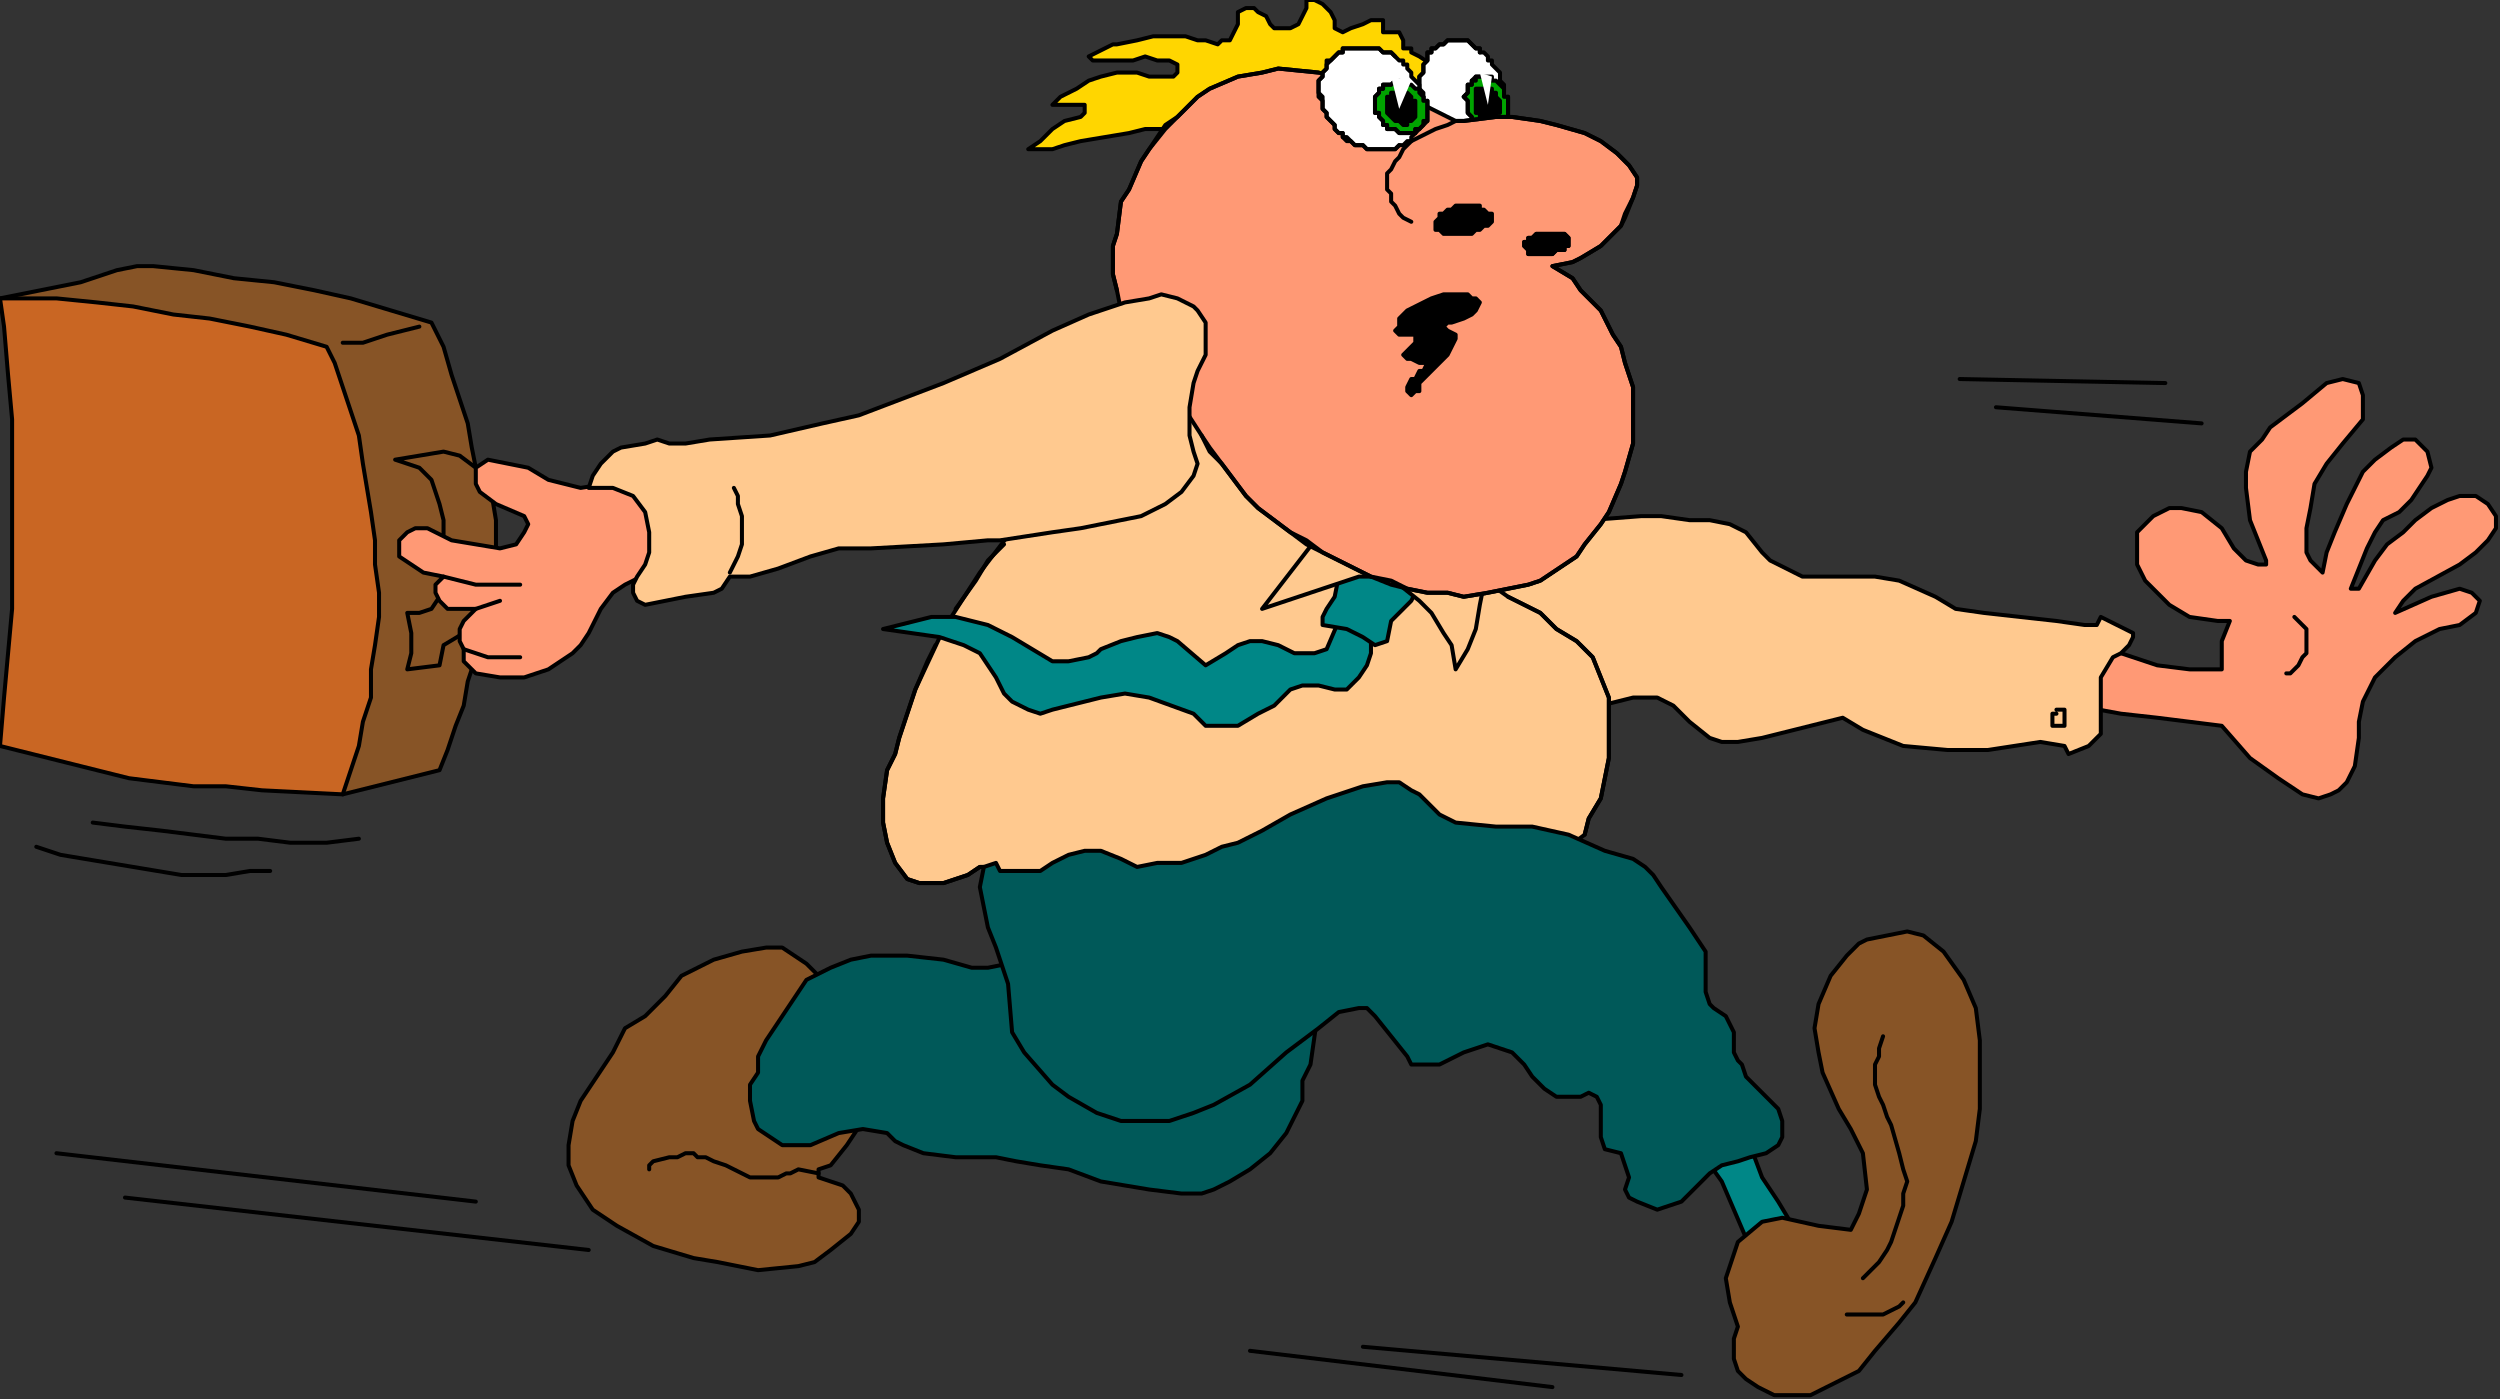
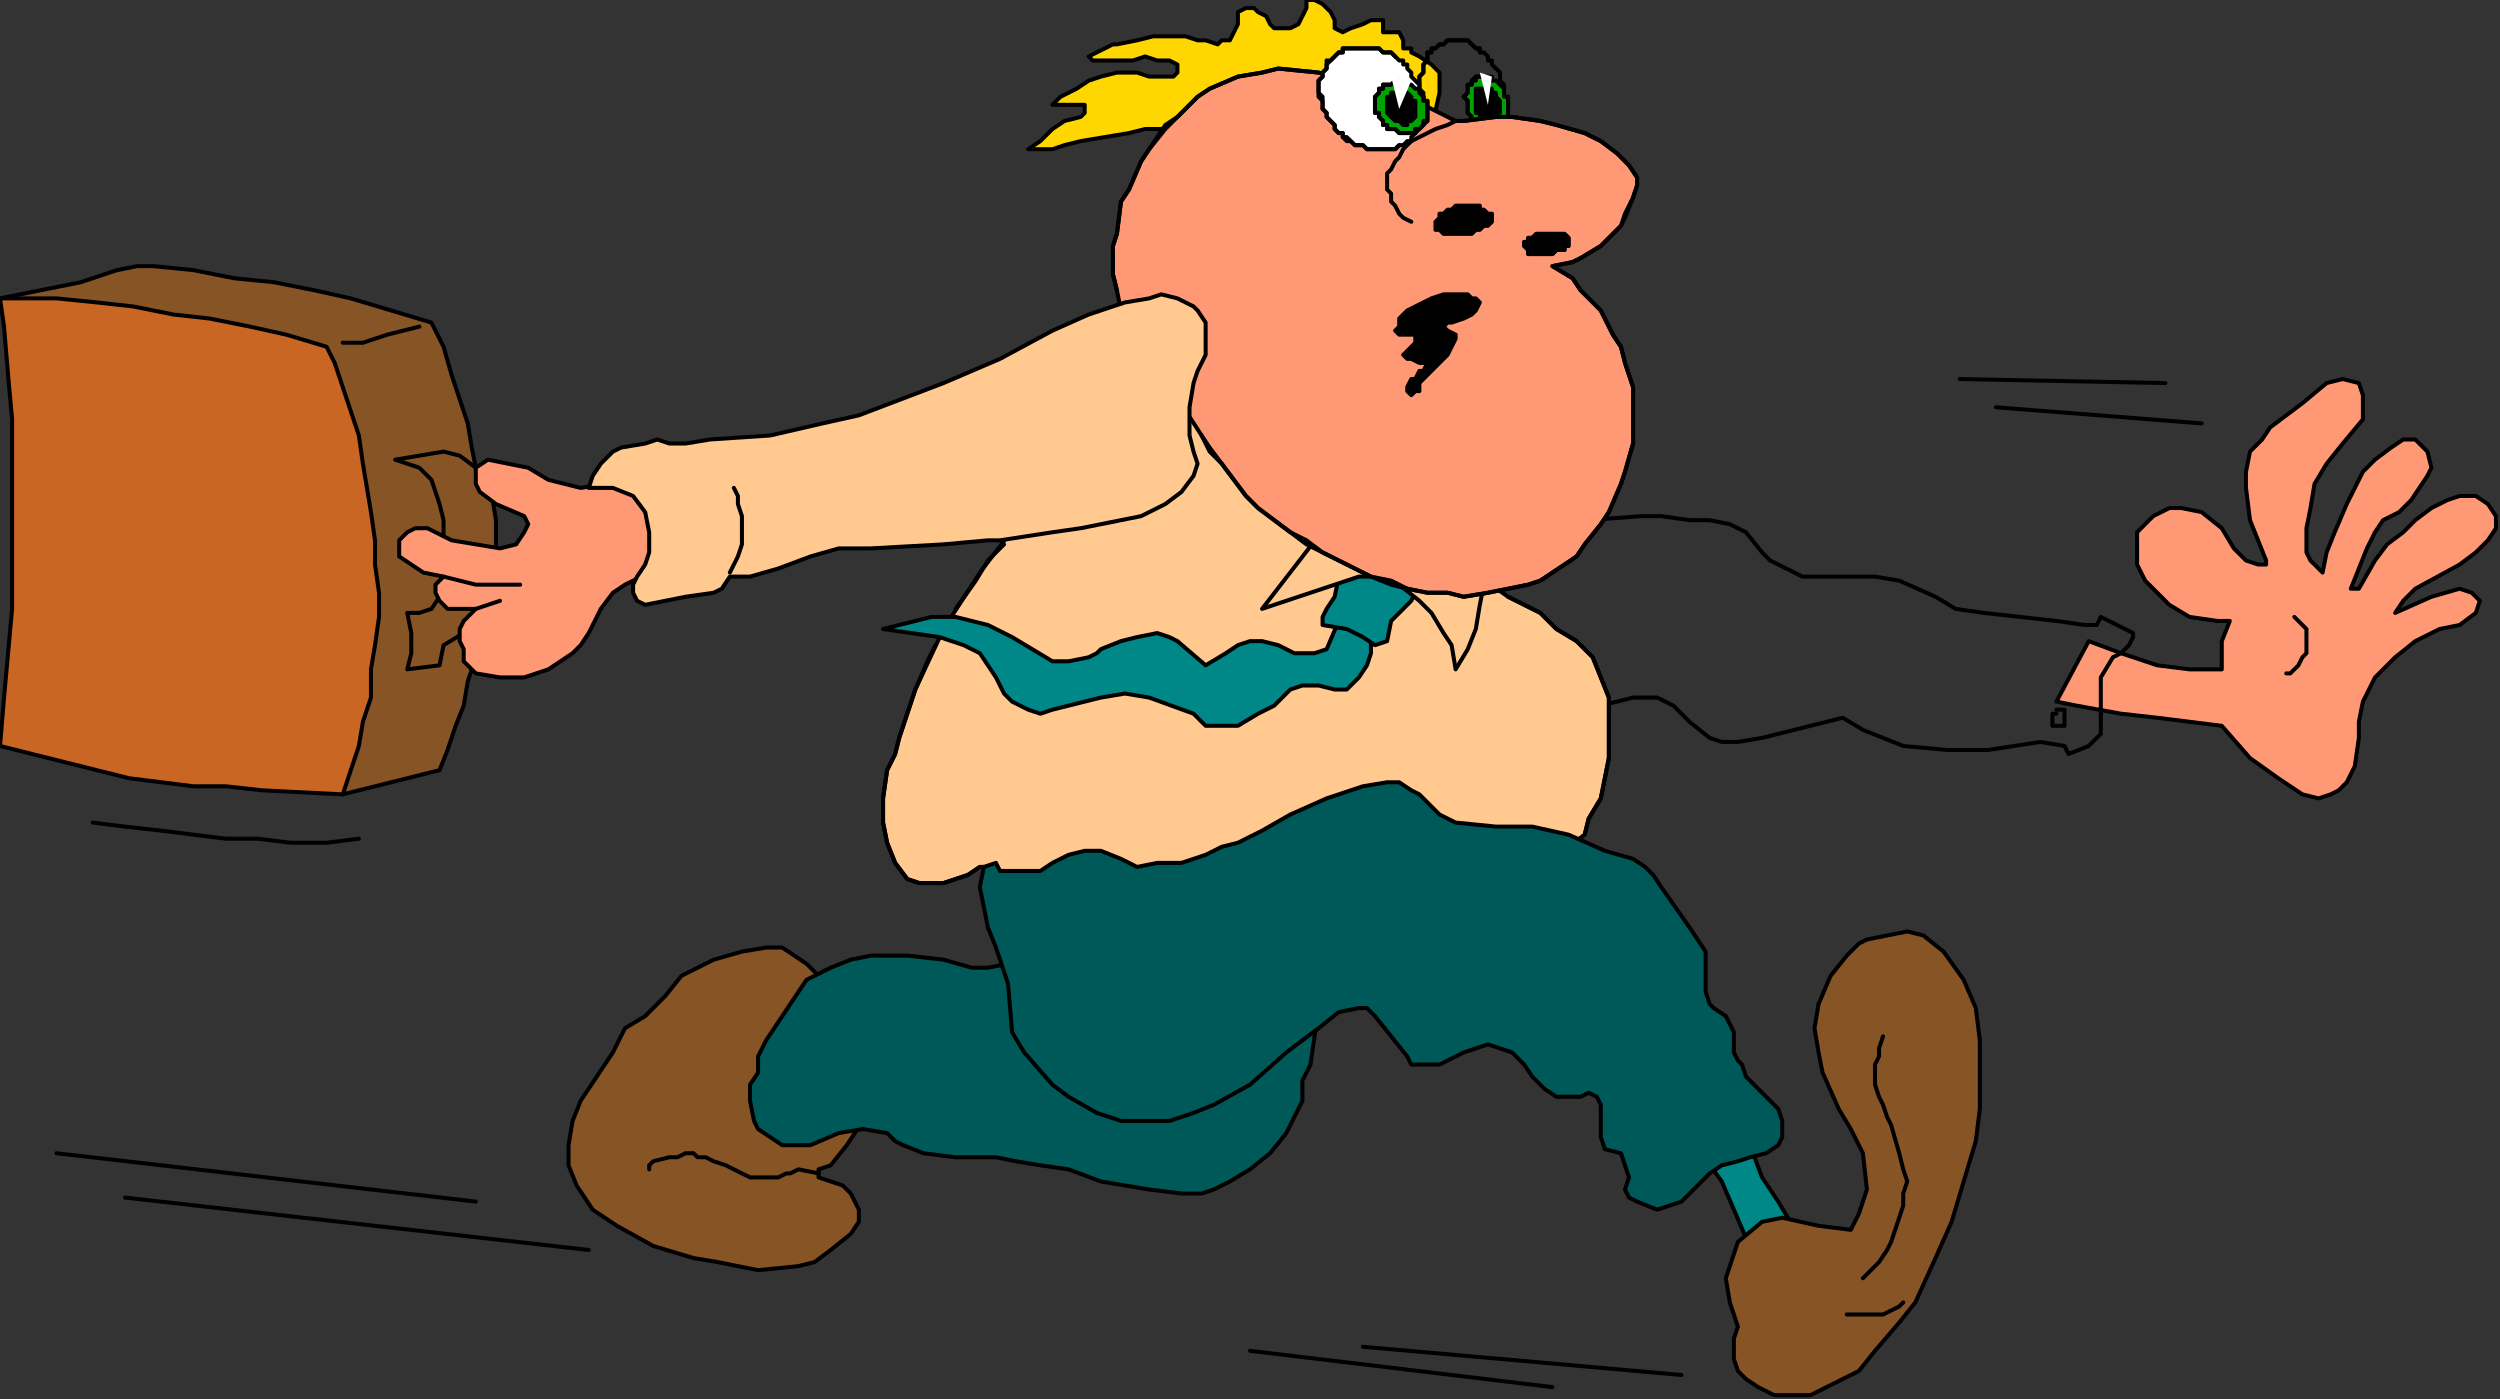
<svg xmlns="http://www.w3.org/2000/svg" xmlns:ns1="http://sodipodi.sourceforge.net/DTD/sodipodi-0.dtd" xmlns:ns2="http://www.inkscape.org/namespaces/inkscape" version="1.0" width="164.042mm" height="91.81mm" id="svg175" ns1:docname="CMENO067.WMF">
  <rect width="100%" height="100%" fill="#333333" stroke="none" />
  <ns1:namedview pagecolor="#ffffff" bordercolor="#666666" borderopacity="1" objecttolerance="10" gridtolerance="10" guidetolerance="10" ns2:pageopacity="0" ns2:pageshadow="2" ns2:window-width="640" ns2:window-height="480" id="namedview177" />
  <defs id="defs3">
    <pattern id="WMFhbasepattern" patternUnits="userSpaceOnUse" width="6" height="6" x="0" y="0" />
  </defs>
  <path style="fill:#ffd600;fill-rule:evenodd;fill-opacity:1;stroke:none;" d="  M 258,35   L 260,33   L 261,32   L 264,30   L 268,29   L 269,28   L 269,26   L 267,26   L 264,26   L 261,26   L 263,24   L 267,22   L 270,20   L 273,19   L 277,18   L 280,18   L 282,18   L 285,19   L 288,19   L 291,19   L 292,18   L 292,16   L 290,15   L 287,15   L 284,14   L 281,15   L 276,15   L 271,15   L 270,14   L 276,11   L 277,11   L 282,10   L 286,9   L 289,9   L 294,9   L 297,10   L 299,10   L 302,11   L 303,10   L 305,10   L 306,8   L 307,6   L 307,4   L 307,3   L 309,2   L 311,2   L 312,3   L 314,4   L 315,6   L 316,7   L 318,7   L 320,7   L 322,6   L 323,4   L 324,2   L 324,0   L 324,0   L 326,0   L 328,1   L 329,2   L 330,3   L 331,5   L 331,7   L 333,8   L 333,8   L 335,7   L 338,6   L 340,5   L 341,5   L 343,5   L 343,7   L 343,8   L 345,8   L 347,8   L 348,10   L 348,12   L 348,12   L 348,12   L 350,12   L 350,13   L 352,14   L 355,16   L 357,18   L 357,23   L 355,32   L 343,37   L 326,37   L 309,34   L 306,33   L 292,32   L 288,32   L 284,32   L 280,33   L 274,34   L 268,35   L 264,36   L 261,37   L 259,37   L 255,37   L 255,37   L 258,35  z " id="path5" />
  <path style="fill:none;stroke:#000000;stroke-width:1px;stroke-linecap:round;stroke-linejoin:round;stroke-miterlimit:4;stroke-dasharray:none;stroke-opacity:1;" d="  M 258,35   L 260,33   L 261,32   L 264,30   L 268,29   L 269,28   L 269,26   L 267,26   L 264,26   L 261,26   L 263,24   L 267,22   L 270,20   L 273,19   L 277,18   L 280,18   L 282,18   L 285,19   L 288,19   L 291,19   L 292,18   L 292,16   L 290,15   L 287,15   L 284,14   L 281,15   L 276,15   L 271,15   L 270,14   L 276,11   L 277,11   L 282,10   L 286,9   L 289,9   L 294,9   L 297,10   L 299,10   L 302,11   L 303,10   L 305,10   L 306,8   L 307,6   L 307,4   L 307,3   L 309,2   L 311,2   L 312,3   L 314,4   L 315,6   L 316,7   L 318,7   L 320,7   L 322,6   L 323,4   L 324,2   L 324,0   L 324,0   L 326,0   L 328,1   L 329,2   L 330,3   L 331,5   L 331,7   L 333,8   L 333,8   L 335,7   L 338,6   L 340,5   L 341,5   L 343,5   L 343,7   L 343,8   L 345,8   L 347,8   L 348,10   L 348,12   L 348,12   L 348,12   L 350,12   L 350,13   L 352,14   L 355,16   L 357,18   L 357,23   L 355,32   L 343,37   L 326,37   L 309,34   L 306,33   L 292,32   L 288,32   L 284,32   L 280,33   L 274,34   L 268,35   L 264,36   L 261,37   L 259,37   L 255,37   L 255,37   L 258,35  " id="path7" />
-   <path style="fill:#ffffff;fill-rule:evenodd;fill-opacity:1;stroke:none;" d="  M 369,15   L 369,14   L 368,13   L 367,13   L 367,12   L 366,12   L 365,11   L 365,11   L 364,10   L 363,10   L 362,10   L 361,10   L 361,10   L 360,10   L 359,10   L 359,10   L 358,11   L 357,11   L 357,11   L 356,12   L 355,12   L 355,13   L 354,13   L 354,14   L 354,15   L 353,16   L 353,16   L 353,17   L 353,18   L 352,19   L 352,20   L 352,21   L 352,22   L 352,23   L 353,24   L 353,25   L 353,25   L 353,27   L 354,28   L 354,28   L 354,29   L 355,30   L 356,31   L 356,32   L 357,32   L 357,33   L 358,34   L 359,34   L 359,35   L 360,35   L 361,35   L 361,36   L 362,36   L 363,36   L 364,36   L 364,36   L 365,36   L 366,36   L 367,36   L 367,36   L 368,36   L 369,35   L 369,35   L 370,34   L 370,34   L 371,33   L 371,32   L 372,32   L 372,31   L 372,30   L 373,29   L 373,28   L 373,28   L 373,27   L 373,26   L 373,25   L 373,24   L 373,23   L 373,22   L 373,21   L 372,20   L 372,19   L 372,18   L 371,17   L 371,17   L 370,16   L 370,15   L 369,15  z " id="path9" />
  <path style="fill:none;stroke:#000000;stroke-width:1px;stroke-linecap:round;stroke-linejoin:round;stroke-miterlimit:4;stroke-dasharray:none;stroke-opacity:1;" d="  M 369,15   L 369,14   L 368,13   L 367,13   L 367,12   L 366,12   L 365,11   L 365,11   L 364,10   L 363,10   L 362,10   L 361,10   L 361,10   L 360,10   L 359,10   L 359,10   L 358,11   L 357,11   L 357,11   L 356,12   L 355,12   L 355,13   L 354,13   L 354,14   L 354,15   L 353,16   L 353,16   L 353,17   L 353,18   L 352,19   L 352,20   L 352,21   L 352,22   L 352,23   L 353,24   L 353,25   L 353,25   L 353,27   L 354,28   L 354,28   L 354,29   L 355,30   L 356,31   L 356,32   L 357,32   L 357,33   L 358,34   L 359,34   L 359,35   L 360,35   L 361,35   L 361,36   L 362,36   L 363,36   L 364,36   L 364,36   L 365,36   L 366,36   L 367,36   L 367,36   L 368,36   L 369,35   L 369,35   L 370,34   L 370,34   L 371,33   L 371,32   L 372,32   L 372,31   L 372,30   L 373,29   L 373,28   L 373,28   L 373,27   L 373,26   L 373,25   L 373,24   L 373,23   L 373,22   L 373,21   L 372,20   L 372,19   L 372,18   L 371,17   L 371,17   L 370,16   L 370,15   L 369,15  " id="path11" />
  <path style="fill:#00a300;fill-rule:evenodd;fill-opacity:1;stroke:none;" d="  M 372,21   L 372,21   L 371,20   L 371,20   L 370,20   L 370,20   L 370,19   L 369,19   L 369,19   L 368,19   L 368,19   L 367,19   L 367,19   L 366,19   L 366,19   L 365,20   L 365,20   L 365,20   L 365,21   L 364,21   L 364,22   L 364,22   L 364,23   L 364,23   L 363,24   L 363,24   L 364,25   L 364,25   L 364,26   L 364,27   L 364,27   L 364,28   L 364,28   L 365,29   L 365,29   L 365,30   L 366,30   L 366,31   L 366,31   L 367,31   L 367,31   L 368,32   L 368,32   L 369,32   L 369,32   L 370,32   L 370,32   L 370,32   L 371,32   L 371,32   L 372,31   L 372,31   L 372,31   L 373,31   L 373,30   L 373,30   L 373,29   L 374,29   L 374,28   L 374,28   L 374,27   L 374,27   L 374,26   L 374,25   L 374,25   L 374,24   L 373,24   L 373,23   L 373,23   L 373,22   L 372,21   L 372,21  z " id="path13" />
  <path style="fill:none;stroke:#000000;stroke-width:1px;stroke-linecap:round;stroke-linejoin:round;stroke-miterlimit:4;stroke-dasharray:none;stroke-opacity:1;" d="  M 372,21   L 372,21   L 371,20   L 371,20   L 370,20   L 370,20   L 370,19   L 369,19   L 369,19   L 368,19   L 368,19   L 367,19   L 367,19   L 366,19   L 366,19   L 365,20   L 365,20   L 365,20   L 365,21   L 364,21   L 364,22   L 364,22   L 364,23   L 364,23   L 363,24   L 363,24   L 364,25   L 364,25   L 364,26   L 364,27   L 364,27   L 364,28   L 364,28   L 365,29   L 365,29   L 365,30   L 366,30   L 366,31   L 366,31   L 367,31   L 367,31   L 368,32   L 368,32   L 369,32   L 369,32   L 370,32   L 370,32   L 370,32   L 371,32   L 371,32   L 372,31   L 372,31   L 372,31   L 373,31   L 373,30   L 373,30   L 373,29   L 374,29   L 374,28   L 374,28   L 374,27   L 374,27   L 374,26   L 374,25   L 374,25   L 374,24   L 373,24   L 373,23   L 373,23   L 373,22   L 372,21   L 372,21  " id="path15" />
  <path style="fill:#000000;fill-rule:evenodd;fill-opacity:1;stroke:none;" d="  M 371,23   L 370,23   L 370,22   L 370,22   L 369,22   L 369,22   L 369,22   L 368,22   L 368,22   L 368,22   L 367,22   L 367,22   L 367,22   L 366,22   L 366,23   L 366,23   L 366,23   L 366,24   L 366,24   L 366,25   L 366,25   L 366,26   L 366,26   L 366,27   L 366,27   L 366,27   L 366,28   L 367,28   L 367,28   L 367,29   L 368,29   L 368,29   L 368,29   L 369,29   L 369,29   L 369,30   L 370,29   L 370,29   L 370,29   L 371,29   L 371,29   L 371,28   L 371,28   L 372,28   L 372,27   L 372,27   L 372,27   L 372,26   L 372,25   L 372,25   L 372,25   L 371,24   L 371,24   L 371,23   L 371,23   L 371,23  z " id="path17" />
  <path style="fill:none;stroke:#000000;stroke-width:1px;stroke-linecap:round;stroke-linejoin:round;stroke-miterlimit:4;stroke-dasharray:none;stroke-opacity:1;" d="  M 371,23   L 370,23   L 370,22   L 370,22   L 369,22   L 369,22   L 369,22   L 368,22   L 368,22   L 368,22   L 367,22   L 367,22   L 367,22   L 366,22   L 366,23   L 366,23   L 366,23   L 366,24   L 366,24   L 366,25   L 366,25   L 366,26   L 366,26   L 366,27   L 366,27   L 366,27   L 366,28   L 367,28   L 367,28   L 367,29   L 368,29   L 368,29   L 368,29   L 369,29   L 369,29   L 369,30   L 370,29   L 370,29   L 370,29   L 371,29   L 371,29   L 371,28   L 371,28   L 372,28   L 372,27   L 372,27   L 372,27   L 372,26   L 372,25   L 372,25   L 372,25   L 371,24   L 371,24   L 371,23   L 371,23   L 371,23  " id="path19" />
  <path style="fill:none;stroke:#000000;stroke-width:1px;stroke-linecap:round;stroke-linejoin:round;stroke-miterlimit:4;stroke-dasharray:none;stroke-opacity:1;" d="  M 367,13   L 367,12   L 366,12   L 365,11   L 365,11   L 364,10   L 363,10   L 362,10   L 361,10   L 361,10   L 360,10   L 359,10   L 359,10   L 358,11   L 357,11   L 357,11   L 356,12   L 355,12   L 355,13   L 354,13   L 354,14   L 354,15   L 353,16   L 353,16   L 353,17   L 353,18   L 352,19   L 352,20   L 352,21   L 352,22   L 352,23   L 353,24   L 353,25   L 353,25   L 353,27   L 354,28   L 354,28   L 354,29   L 355,30   L 356,31   L 356,32   L 357,32   L 357,33   L 358,34   L 359,34   L 359,35   L 360,35   L 361,35   L 361,36   L 362,36   L 363,36   L 364,36   L 364,36   L 365,36   L 366,36   L 367,36   L 367,36   L 368,36   L 369,35  " id="path21" />
  <path style="fill:none;stroke:#000000;stroke-width:1px;stroke-linecap:round;stroke-linejoin:round;stroke-miterlimit:4;stroke-dasharray:none;stroke-opacity:1;" d="  M 368,19   L 367,19   L 367,19   L 366,19   L 366,19   L 366,20   L 365,20   L 365,20   L 365,21   L 364,21   L 364,22   L 364,22   L 364,23   L 364,23   L 363,24   L 363,24   L 364,25   L 364,25   L 364,26   L 364,27   L 364,27   L 364,28   L 364,28   L 365,29   L 365,29   L 365,30   L 366,30   L 366,31   L 366,31   L 367,31   L 367,31   L 368,32   L 368,32   L 369,32   L 369,32   L 370,32   L 370,32   L 371,32   L 371,32   L 371,32   L 372,31   L 372,31   L 373,31   L 373,31   L 373,30   L 373,30   L 374,29   L 374,29   L 374,28   L 374,28   L 374,27   L 374,27   L 374,26   L 374,25   L 374,25   L 374,24  " id="path23" />
  <path style="fill:#ffffff;fill-rule:evenodd;fill-opacity:1;stroke:none;" d="  M 369,26   L 370,19   L 367,18   L 369,26  z " id="path25" />
  <path style="fill:#875426;fill-rule:evenodd;fill-opacity:1;stroke:none;" d="  M 85,197   L 62,183   L 0,74   L 10,72   L 20,70   L 29,67   L 34,66   L 38,66   L 48,67   L 58,69   L 68,70   L 78,72   L 87,74   L 97,77   L 107,80   L 110,86   L 112,93   L 114,99   L 116,105   L 117,111   L 118,116   L 119,122   L 120,128   L 120,134   L 120,140   L 120,146   L 119,152   L 119,158   L 118,163   L 116,169   L 115,175   L 113,180   L 111,186   L 109,191   L 85,197  z " id="path27" />
  <path style="fill:none;stroke:#000000;stroke-width:1px;stroke-linecap:round;stroke-linejoin:round;stroke-miterlimit:4;stroke-dasharray:none;stroke-opacity:1;" d="  M 85,197   L 62,183   L 0,74   L 10,72   L 20,70   L 29,67   L 34,66   L 38,66   L 48,67   L 58,69   L 68,70   L 78,72   L 87,74   L 97,77   L 107,80   L 110,86   L 112,93   L 114,99   L 116,105   L 117,111   L 118,116   L 119,122   L 120,128   L 120,134   L 120,140   L 120,146   L 119,152   L 119,158   L 118,163   L 116,169   L 115,175   L 113,180   L 111,186   L 109,191   L 85,197  " id="path29" />
  <path style="fill:none;stroke:#000000;stroke-width:1px;stroke-linecap:round;stroke-linejoin:round;stroke-miterlimit:4;stroke-dasharray:none;stroke-opacity:1;" d="  M 104,81   L 96,83   L 90,85   L 85,85  " id="path31" />
  <path style="fill:#c96623;fill-rule:evenodd;fill-opacity:1;stroke:none;" d="  M 65,196   L 56,195   L 48,195   L 40,194   L 32,193   L 24,191   L 16,189   L 8,187   L 0,185   L 1,173   L 2,162   L 3,151   L 3,139   L 3,127   L 3,116   L 3,104   L 2,93   L 1,81   L 0,74   L 4,74   L 14,74   L 24,75   L 33,76   L 43,78   L 52,79   L 62,81   L 71,83   L 81,86   L 83,90   L 85,96   L 87,102   L 89,108   L 90,115   L 91,121   L 92,127   L 93,134   L 93,140   L 94,147   L 94,153   L 93,160   L 92,166   L 92,173   L 90,179   L 89,185   L 87,191   L 85,197   L 65,196  z " id="path33" />
  <path style="fill:none;stroke:#000000;stroke-width:1px;stroke-linecap:round;stroke-linejoin:round;stroke-miterlimit:4;stroke-dasharray:none;stroke-opacity:1;" d="  M 65,196   L 56,195   L 48,195   L 40,194   L 32,193   L 24,191   L 16,189   L 8,187   L 0,185   L 1,173   L 2,162   L 3,151   L 3,139   L 3,127   L 3,116   L 3,104   L 2,93   L 1,81   L 0,74   L 4,74   L 14,74   L 24,75   L 33,76   L 43,78   L 52,79   L 62,81   L 71,83   L 81,86   L 83,90   L 85,96   L 87,102   L 89,108   L 90,115   L 91,121   L 92,127   L 93,134   L 93,140   L 94,147   L 94,153   L 93,160   L 92,166   L 92,173   L 90,179   L 89,185   L 87,191   L 85,197   L 65,196  " id="path35" />
  <path style="fill:#875426;fill-rule:evenodd;fill-opacity:1;stroke:none;" d="  M 98,114   L 104,116   L 107,119   L 109,125   L 110,129   L 110,139   L 110,143   L 109,148   L 107,151   L 104,152   L 101,152   L 102,157   L 102,162   L 101,166   L 109,165   L 110,160   L 115,157   L 119,153   L 122,146   L 123,136   L 123,129   L 122,123   L 121,119   L 118,116   L 114,113   L 110,112   L 98,114  z " id="path37" />
  <path style="fill:none;stroke:#000000;stroke-width:1px;stroke-linecap:round;stroke-linejoin:round;stroke-miterlimit:4;stroke-dasharray:none;stroke-opacity:1;" d="  M 98,114   L 104,116   L 107,119   L 109,125   L 110,129   L 110,139   L 110,143   L 109,148   L 107,151   L 104,152   L 101,152   L 102,157   L 102,162   L 101,166   L 109,165   L 110,160   L 115,157   L 119,153   L 122,146   L 123,136   L 123,129   L 122,123   L 121,119   L 118,116   L 114,113   L 110,112   L 98,114  " id="path39" />
  <path style="fill:#ff9975;fill-rule:evenodd;fill-opacity:1;stroke:none;" d="  M 518,159   L 526,162   L 535,165   L 543,166   L 551,166   L 551,163   L 551,159   L 553,154   L 550,154   L 543,153   L 538,150   L 532,144   L 530,140   L 530,137   L 530,132   L 532,130   L 534,128   L 538,126   L 541,126   L 546,127   L 551,131   L 554,136   L 557,139   L 560,140   L 562,140   L 562,139   L 558,129   L 557,121   L 557,117   L 558,112   L 561,109   L 563,106   L 567,103   L 571,100   L 577,95   L 581,94   L 585,95   L 586,98   L 586,100   L 586,104   L 581,110   L 577,115   L 574,120   L 573,126   L 572,131   L 572,137   L 573,139   L 576,142   L 577,137   L 579,132   L 582,125   L 586,117   L 589,114   L 593,111   L 596,109   L 599,109   L 600,110   L 602,112   L 603,116   L 602,118   L 600,121   L 598,124   L 595,127   L 591,129   L 589,132   L 587,136   L 585,141   L 583,146   L 585,146   L 589,139   L 592,135   L 596,132   L 599,129   L 603,126   L 607,124   L 610,123   L 614,123   L 617,125   L 619,128   L 619,131   L 617,134   L 614,137   L 610,140   L 599,146   L 596,149   L 594,152   L 603,148   L 610,146   L 613,147   L 614,148   L 615,149   L 614,152   L 610,155   L 605,156   L 599,159   L 594,163   L 589,168   L 586,174   L 585,179   L 585,183   L 584,190   L 582,194   L 580,196   L 578,197   L 575,198   L 571,197   L 565,193   L 558,188   L 551,180   L 543,179   L 535,178   L 526,177   L 515,175   L 510,174   L 518,159  z " id="path41" />
  <path style="fill:none;stroke:#000000;stroke-width:1px;stroke-linecap:round;stroke-linejoin:round;stroke-miterlimit:4;stroke-dasharray:none;stroke-opacity:1;" d="  M 518,159   L 526,162   L 535,165   L 543,166   L 551,166   L 551,163   L 551,159   L 553,154   L 550,154   L 543,153   L 538,150   L 532,144   L 530,140   L 530,137   L 530,132   L 532,130   L 534,128   L 538,126   L 541,126   L 546,127   L 551,131   L 554,136   L 557,139   L 560,140   L 562,140   L 562,139   L 558,129   L 557,121   L 557,117   L 558,112   L 561,109   L 563,106   L 567,103   L 571,100   L 577,95   L 581,94   L 585,95   L 586,98   L 586,100   L 586,104   L 581,110   L 577,115   L 574,120   L 573,126   L 572,131   L 572,137   L 573,139   L 576,142   L 577,137   L 579,132   L 582,125   L 586,117   L 589,114   L 593,111   L 596,109   L 599,109   L 600,110   L 602,112   L 603,116   L 602,118   L 600,121   L 598,124   L 595,127   L 591,129   L 589,132   L 587,136   L 585,141   L 583,146   L 585,146   L 589,139   L 592,135   L 596,132   L 599,129   L 603,126   L 607,124   L 610,123   L 614,123   L 617,125   L 619,128   L 619,131   L 617,134   L 614,137   L 610,140   L 599,146   L 596,149   L 594,152   L 603,148   L 610,146   L 613,147   L 614,148   L 615,149   L 614,152   L 610,155   L 605,156   L 599,159   L 594,163   L 589,168   L 586,174   L 585,179   L 585,183   L 584,190   L 582,194   L 580,196   L 578,197   L 575,198   L 571,197   L 565,193   L 558,188   L 551,180   L 543,179   L 535,178   L 526,177   L 515,175   L 510,174   L 518,159  " id="path43" />
-   <path style="fill:#ffc98f;fill-rule:evenodd;fill-opacity:1;stroke:none;" d="  M 384,131   L 394,129   L 407,128   L 412,128   L 419,129   L 424,129   L 429,130   L 433,132   L 437,137   L 439,139   L 447,143   L 458,143   L 460,143   L 465,143   L 471,144   L 480,148   L 485,151   L 492,152   L 501,153   L 510,154   L 517,155   L 520,155   L 521,153   L 529,157   L 529,158   L 528,160   L 526,162   L 524,163   L 521,168   L 521,173   L 521,179   L 521,182   L 519,184   L 518,185   L 513,187   L 512,185   L 506,184   L 493,186   L 483,186   L 472,185   L 462,181   L 457,178   L 445,181   L 437,183   L 431,184   L 427,184   L 424,183   L 419,179   L 415,175   L 411,173   L 405,173   L 397,175   L 389,176   L 374,174   L 358,159   L 355,131   L 384,131  z " id="path45" />
  <path style="fill:none;stroke:#000000;stroke-width:1px;stroke-linecap:round;stroke-linejoin:round;stroke-miterlimit:4;stroke-dasharray:none;stroke-opacity:1;" d="  M 384,131   L 394,129   L 407,128   L 412,128   L 419,129   L 424,129   L 429,130   L 433,132   L 437,137   L 439,139   L 447,143   L 458,143   L 460,143   L 465,143   L 471,144   L 480,148   L 485,151   L 492,152   L 501,153   L 510,154   L 517,155   L 520,155   L 521,153   L 529,157   L 529,158   L 528,160   L 526,162   L 524,163   L 521,168   L 521,173   L 521,179   L 521,182   L 519,184   L 518,185   L 513,187   L 512,185   L 506,184   L 493,186   L 483,186   L 472,185   L 462,181   L 457,178   L 445,181   L 437,183   L 431,184   L 427,184   L 424,183   L 419,179   L 415,175   L 411,173   L 405,173   L 397,175   L 389,176   L 374,174   L 358,159   L 355,131   L 384,131  " id="path47" />
  <path style="fill:#875426;fill-rule:evenodd;fill-opacity:1;stroke:none;" d="  M 208,247   L 205,244   L 200,239   L 197,237   L 194,235   L 190,235   L 184,236   L 177,238   L 173,240   L 169,242   L 165,247   L 160,252   L 155,255   L 154,257   L 152,261   L 148,267   L 144,273   L 142,278   L 141,284   L 141,289   L 143,294   L 147,300   L 153,304   L 162,309   L 172,312   L 178,313   L 188,315   L 198,314   L 202,313   L 206,310   L 211,306   L 213,303   L 213,300   L 212,298   L 211,296   L 209,294   L 203,292   L 203,290   L 206,289   L 210,284   L 214,278   L 219,269   L 220,262   L 208,247  z " id="path49" />
  <path style="fill:none;stroke:#000000;stroke-width:1px;stroke-linecap:round;stroke-linejoin:round;stroke-miterlimit:4;stroke-dasharray:none;stroke-opacity:1;" d="  M 208,247   L 205,244   L 200,239   L 197,237   L 194,235   L 190,235   L 184,236   L 177,238   L 173,240   L 169,242   L 165,247   L 160,252   L 155,255   L 154,257   L 152,261   L 148,267   L 144,273   L 142,278   L 141,284   L 141,289   L 143,294   L 147,300   L 153,304   L 162,309   L 172,312   L 178,313   L 188,315   L 198,314   L 202,313   L 206,310   L 211,306   L 213,303   L 213,300   L 212,298   L 211,296   L 209,294   L 203,292   L 203,290   L 206,289   L 210,284   L 214,278   L 219,269   L 220,262   L 208,247  " id="path51" />
  <path style="fill:#008787;fill-rule:evenodd;fill-opacity:1;stroke:none;" d="  M 430,278   L 434,284   L 437,292   L 441,298   L 444,303   L 445,306   L 445,307   L 441,313   L 436,317   L 434,317   L 433,307   L 430,300   L 427,293   L 422,286   L 420,281   L 430,278  z " id="path53" />
  <path style="fill:none;stroke:#000000;stroke-width:1px;stroke-linecap:round;stroke-linejoin:round;stroke-miterlimit:4;stroke-dasharray:none;stroke-opacity:1;" d="  M 430,278   L 434,284   L 437,292   L 441,298   L 444,303   L 445,306   L 445,307   L 441,313   L 436,317   L 434,317   L 433,307   L 430,300   L 427,293   L 422,286   L 420,281   L 430,278  " id="path55" />
  <path style="fill:#875426;fill-rule:evenodd;fill-opacity:1;stroke:none;" d="  M 430,311   L 431,308   L 437,303   L 442,302   L 451,304   L 459,305   L 461,301   L 463,295   L 462,286   L 459,280   L 456,275   L 452,266   L 451,261   L 450,255   L 451,249   L 454,242   L 458,237   L 461,234   L 463,233   L 468,232   L 473,231   L 477,232   L 482,236   L 487,243   L 490,250   L 491,258   L 491,275   L 490,283   L 487,293   L 484,303   L 480,312   L 475,323   L 471,328   L 465,335   L 461,340   L 457,342   L 453,344   L 449,346   L 445,346   L 440,346   L 436,344   L 433,342   L 431,340   L 430,337   L 430,332   L 431,329   L 429,323   L 428,317   L 430,311  z " id="path57" />
  <path style="fill:none;stroke:#000000;stroke-width:1px;stroke-linecap:round;stroke-linejoin:round;stroke-miterlimit:4;stroke-dasharray:none;stroke-opacity:1;" d="  M 430,311   L 431,308   L 437,303   L 442,302   L 451,304   L 459,305   L 461,301   L 463,295   L 462,286   L 459,280   L 456,275   L 452,266   L 451,261   L 450,255   L 451,249   L 454,242   L 458,237   L 461,234   L 463,233   L 468,232   L 473,231   L 477,232   L 482,236   L 487,243   L 490,250   L 491,258   L 491,275   L 490,283   L 487,293   L 484,303   L 480,312   L 475,323   L 471,328   L 465,335   L 461,340   L 457,342   L 453,344   L 449,346   L 445,346   L 440,346   L 436,344   L 433,342   L 431,340   L 430,337   L 430,332   L 431,329   L 429,323   L 428,317   L 430,311  " id="path59" />
  <path style="fill:#005959;fill-rule:evenodd;fill-opacity:1;stroke:none;" d="  M 250,239   L 245,240   L 241,240   L 234,238   L 225,237   L 216,237   L 211,238   L 206,240   L 200,243   L 196,249   L 190,258   L 188,262   L 188,266   L 186,269   L 186,273   L 187,278   L 188,280   L 191,282   L 194,284   L 201,284   L 208,281   L 214,280   L 220,281   L 222,283   L 224,284   L 229,286   L 237,287   L 247,287   L 252,288   L 258,289   L 265,290   L 273,293   L 285,295   L 293,296   L 298,296   L 301,295   L 305,293   L 310,290   L 315,286   L 319,281   L 321,277   L 323,273   L 323,268   L 325,264   L 327,250   L 315,248   L 299,244   L 250,239  z " id="path61" />
  <path style="fill:none;stroke:#000000;stroke-width:1px;stroke-linecap:round;stroke-linejoin:round;stroke-miterlimit:4;stroke-dasharray:none;stroke-opacity:1;" d="  M 250,239   L 245,240   L 241,240   L 234,238   L 225,237   L 216,237   L 211,238   L 206,240   L 200,243   L 196,249   L 190,258   L 188,262   L 188,266   L 186,269   L 186,273   L 187,278   L 188,280   L 191,282   L 194,284   L 201,284   L 208,281   L 214,280   L 220,281   L 222,283   L 224,284   L 229,286   L 237,287   L 247,287   L 252,288   L 258,289   L 265,290   L 273,293   L 285,295   L 293,296   L 298,296   L 301,295   L 305,293   L 310,290   L 315,286   L 319,281   L 321,277   L 323,273   L 323,268   L 325,264   L 327,250   L 315,248   L 299,244   L 250,239  " id="path63" />
  <path style="fill:#ffc98f;fill-rule:evenodd;fill-opacity:1;stroke:none;" d="  M 374,148   L 382,152   L 386,156   L 391,159   L 395,163   L 397,168   L 399,173   L 399,180   L 399,188   L 398,193   L 397,198   L 394,203   L 393,207   L 389,210   L 379,217   L 357,221   L 290,221   L 262,225   L 247,217   L 244,215   L 243,215   L 240,217   L 234,219   L 228,219   L 225,218   L 222,214   L 220,209   L 219,204   L 219,198   L 220,191   L 222,187   L 223,183   L 227,171   L 234,156   L 243,142   L 256,125   L 272,108   L 285,98   L 299,95   L 374,148  z " id="path65" />
  <path style="fill:none;stroke:#000000;stroke-width:1px;stroke-linecap:round;stroke-linejoin:round;stroke-miterlimit:4;stroke-dasharray:none;stroke-opacity:1;" d="  M 374,148   L 382,152   L 386,156   L 391,159   L 395,163   L 397,168   L 399,173   L 399,180   L 399,188   L 398,193   L 397,198   L 394,203   L 393,207   L 389,210   L 379,217   L 357,221   L 290,221   L 262,225   L 247,217   L 244,215   L 243,215   L 240,217   L 234,219   L 228,219   L 225,218   L 222,214   L 220,209   L 219,204   L 219,198   L 220,191   L 222,187   L 223,183   L 227,171   L 234,156   L 243,142   L 256,125   L 272,108   L 285,98   L 299,95   L 374,148  " id="path67" />
  <path style="fill:#005959;fill-rule:evenodd;fill-opacity:1;stroke:none;" d="  M 244,215   L 247,214   L 248,216   L 252,216   L 258,216   L 261,214   L 265,212   L 269,211   L 273,211   L 278,213   L 282,215   L 287,214   L 293,214   L 299,212   L 303,210   L 307,209   L 313,206   L 320,202   L 329,198   L 338,195   L 344,194   L 347,194   L 350,196   L 352,197   L 357,202   L 361,204   L 371,205   L 376,205   L 380,205   L 389,207   L 398,211   L 405,213   L 408,215   L 410,217   L 412,220   L 419,230   L 421,233   L 423,236   L 423,241   L 423,246   L 424,249   L 425,250   L 428,252   L 429,254   L 430,256   L 430,261   L 431,263   L 432,264   L 433,267   L 438,272   L 441,275   L 442,278   L 442,279   L 442,282   L 441,284   L 438,286   L 434,287   L 431,288   L 427,289   L 424,291   L 422,293   L 417,298   L 414,299   L 411,300   L 406,298   L 404,297   L 403,295   L 404,292   L 403,289   L 402,286   L 398,285   L 397,282   L 397,278   L 397,274   L 396,272   L 394,271   L 392,272   L 389,272   L 386,272   L 383,270   L 380,267   L 378,264   L 375,261   L 372,260   L 369,259   L 366,260   L 363,261   L 357,264   L 352,264   L 350,264   L 349,262   L 341,252   L 339,250   L 337,250   L 332,251   L 327,255   L 319,261   L 310,269   L 301,274   L 296,276   L 290,278   L 284,278   L 278,278   L 272,276   L 265,272   L 261,269   L 254,261   L 251,256   L 250,244   L 247,235   L 245,230   L 244,225   L 243,220   L 244,215  z " id="path69" />
  <path style="fill:none;stroke:#000000;stroke-width:1px;stroke-linecap:round;stroke-linejoin:round;stroke-miterlimit:4;stroke-dasharray:none;stroke-opacity:1;" d="  M 244,215   L 247,214   L 248,216   L 252,216   L 258,216   L 261,214   L 265,212   L 269,211   L 273,211   L 278,213   L 282,215   L 287,214   L 293,214   L 299,212   L 303,210   L 307,209   L 313,206   L 320,202   L 329,198   L 338,195   L 344,194   L 347,194   L 350,196   L 352,197   L 357,202   L 361,204   L 371,205   L 376,205   L 380,205   L 389,207   L 398,211   L 405,213   L 408,215   L 410,217   L 412,220   L 419,230   L 421,233   L 423,236   L 423,241   L 423,246   L 424,249   L 425,250   L 428,252   L 429,254   L 430,256   L 430,261   L 431,263   L 432,264   L 433,267   L 438,272   L 441,275   L 442,278   L 442,279   L 442,282   L 441,284   L 438,286   L 434,287   L 431,288   L 427,289   L 424,291   L 422,293   L 417,298   L 414,299   L 411,300   L 406,298   L 404,297   L 403,295   L 404,292   L 403,289   L 402,286   L 398,285   L 397,282   L 397,278   L 397,274   L 396,272   L 394,271   L 392,272   L 389,272   L 386,272   L 383,270   L 380,267   L 378,264   L 375,261   L 372,260   L 369,259   L 366,260   L 363,261   L 357,264   L 352,264   L 350,264   L 349,262   L 341,252   L 339,250   L 337,250   L 332,251   L 327,255   L 319,261   L 310,269   L 301,274   L 296,276   L 290,278   L 284,278   L 278,278   L 272,276   L 265,272   L 261,269   L 254,261   L 251,256   L 250,244   L 247,235   L 245,230   L 244,225   L 243,220   L 244,215  " id="path71" />
  <path style="fill:#008787;fill-rule:evenodd;fill-opacity:1;stroke:none;" d="  M 219,156   L 231,153   L 237,153   L 245,155   L 251,158   L 261,164   L 265,164   L 270,163   L 272,162   L 273,161   L 278,159   L 282,158   L 287,157   L 290,158   L 292,159   L 299,165   L 304,162   L 307,160   L 310,159   L 313,159   L 317,160   L 321,162   L 326,162   L 329,161   L 332,154   L 338,152   L 340,154   L 340,162   L 339,165   L 337,168   L 334,171   L 331,171   L 327,170   L 323,170   L 320,171   L 316,175   L 312,177   L 307,180   L 301,180   L 299,180   L 296,177   L 285,173   L 279,172   L 273,173   L 261,176   L 258,177   L 255,176   L 251,174   L 249,172   L 247,168   L 245,165   L 243,162   L 239,160   L 236,159   L 233,158   L 219,156  z " id="path73" />
  <path style="fill:none;stroke:#000000;stroke-width:1px;stroke-linecap:round;stroke-linejoin:round;stroke-miterlimit:4;stroke-dasharray:none;stroke-opacity:1;" d="  M 219,156   L 231,153   L 237,153   L 245,155   L 251,158   L 261,164   L 265,164   L 270,163   L 272,162   L 273,161   L 278,159   L 282,158   L 287,157   L 290,158   L 292,159   L 299,165   L 304,162   L 307,160   L 310,159   L 313,159   L 317,160   L 321,162   L 326,162   L 329,161   L 332,154   L 338,152   L 340,154   L 340,162   L 339,165   L 337,168   L 334,171   L 331,171   L 327,170   L 323,170   L 320,171   L 316,175   L 312,177   L 307,180   L 301,180   L 299,180   L 296,177   L 285,173   L 279,172   L 273,173   L 261,176   L 258,177   L 255,176   L 251,174   L 249,172   L 247,168   L 245,165   L 243,162   L 239,160   L 236,159   L 233,158   L 219,156  " id="path75" />
  <path style="fill:#008787;fill-rule:evenodd;fill-opacity:1;stroke:none;" d="  M 334,140   L 332,143   L 331,148   L 329,151   L 328,153   L 328,155   L 334,156   L 338,158   L 341,160   L 344,159   L 345,154   L 350,149   L 352,145   L 355,140   L 357,136   L 334,140  z " id="path77" />
  <path style="fill:none;stroke:#000000;stroke-width:1px;stroke-linecap:round;stroke-linejoin:round;stroke-miterlimit:4;stroke-dasharray:none;stroke-opacity:1;" d="  M 334,140   L 332,143   L 331,148   L 329,151   L 328,153   L 328,155   L 334,156   L 338,158   L 341,160   L 344,159   L 345,154   L 350,149   L 352,145   L 355,140   L 357,136   L 334,140  " id="path79" />
  <path style="fill:#ffc98f;fill-rule:evenodd;fill-opacity:1;stroke:none;" d="  M 330,129   L 313,151   L 319,149   L 325,147   L 331,145   L 337,143   L 346,143   L 347,145   L 352,149   L 355,152   L 358,157   L 360,160   L 361,166   L 364,161   L 366,156   L 367,150   L 368,145   L 368,137   L 330,129  z " id="path81" />
  <path style="fill:none;stroke:#000000;stroke-width:1px;stroke-linecap:round;stroke-linejoin:round;stroke-miterlimit:4;stroke-dasharray:none;stroke-opacity:1;" d="  M 330,129   L 313,151   L 319,149   L 325,147   L 331,145   L 337,143   L 346,143   L 347,145   L 352,149   L 355,152   L 358,157   L 360,160   L 361,166   L 364,161   L 366,156   L 367,150   L 368,145   L 368,137   L 330,129  " id="path83" />
  <path style="fill:#ff9975;fill-rule:evenodd;fill-opacity:1;stroke:none;" d="  M 144,121   L 136,119   L 131,116   L 126,115   L 121,114   L 118,116   L 118,118   L 118,120   L 119,122   L 123,125   L 130,128   L 131,130   L 130,132   L 128,135   L 124,136   L 118,135   L 112,134   L 106,131   L 103,131   L 101,132   L 99,134   L 99,138   L 105,142   L 110,143   L 108,145   L 108,147   L 109,149   L 111,151   L 114,151   L 118,151   L 115,154   L 114,156   L 114,159   L 115,161   L 115,164   L 116,165   L 118,167   L 124,168   L 130,168   L 136,166   L 142,162   L 144,160   L 146,157   L 149,151   L 152,147   L 155,145   L 161,142   L 166,139   L 172,129   L 169,121   L 163,118   L 144,121  z " id="path85" />
  <path style="fill:none;stroke:#000000;stroke-width:1px;stroke-linecap:round;stroke-linejoin:round;stroke-miterlimit:4;stroke-dasharray:none;stroke-opacity:1;" d="  M 144,121   L 136,119   L 131,116   L 126,115   L 121,114   L 118,116   L 118,118   L 118,120   L 119,122   L 123,125   L 130,128   L 131,130   L 130,132   L 128,135   L 124,136   L 118,135   L 112,134   L 106,131   L 103,131   L 101,132   L 99,134   L 99,138   L 105,142   L 110,143   L 108,145   L 108,147   L 109,149   L 111,151   L 114,151   L 118,151   L 115,154   L 114,156   L 114,159   L 115,161   L 115,164   L 116,165   L 118,167   L 124,168   L 130,168   L 136,166   L 142,162   L 144,160   L 146,157   L 149,151   L 152,147   L 155,145   L 161,142   L 166,139   L 172,129   L 169,121   L 163,118   L 144,121  " id="path87" />
  <path style="fill:none;stroke:#000000;stroke-width:1px;stroke-linecap:round;stroke-linejoin:round;stroke-miterlimit:4;stroke-dasharray:none;stroke-opacity:1;" d="  M 546,105   L 495,101  " id="path89" />
  <path style="fill:none;stroke:#000000;stroke-width:1px;stroke-linecap:round;stroke-linejoin:round;stroke-miterlimit:4;stroke-dasharray:none;stroke-opacity:1;" d="  M 537,95   L 486,94  " id="path91" />
  <path style="fill:none;stroke:#000000;stroke-width:1px;stroke-linecap:round;stroke-linejoin:round;stroke-miterlimit:4;stroke-dasharray:none;stroke-opacity:1;" d="  M 146,310   L 31,297  " id="path93" />
  <path style="fill:none;stroke:#000000;stroke-width:1px;stroke-linecap:round;stroke-linejoin:round;stroke-miterlimit:4;stroke-dasharray:none;stroke-opacity:1;" d="  M 118,298   L 14,286  " id="path95" />
  <path style="fill:none;stroke:#000000;stroke-width:1px;stroke-linecap:round;stroke-linejoin:round;stroke-miterlimit:4;stroke-dasharray:none;stroke-opacity:1;" d="  M 417,341   L 338,334  " id="path97" />
  <path style="fill:none;stroke:#000000;stroke-width:1px;stroke-linecap:round;stroke-linejoin:round;stroke-miterlimit:4;stroke-dasharray:none;stroke-opacity:1;" d="  M 385,344   L 310,335  " id="path99" />
  <path style="fill:none;stroke:#000000;stroke-width:1px;stroke-linecap:round;stroke-linejoin:round;stroke-miterlimit:4;stroke-dasharray:none;stroke-opacity:1;" d="  M 23,204   L 31,205   L 40,206   L 48,207   L 56,208   L 64,208   L 72,209   L 81,209   L 89,208  " id="path101" />
-   <path style="fill:none;stroke:#000000;stroke-width:1px;stroke-linecap:round;stroke-linejoin:round;stroke-miterlimit:4;stroke-dasharray:none;stroke-opacity:1;" d="  M 9,210   L 15,212   L 21,213   L 27,214   L 33,215   L 39,216   L 45,217   L 50,217   L 56,217   L 62,216   L 67,216  " id="path103" />
  <path style="fill:#ff9975;fill-rule:evenodd;fill-opacity:1;stroke:none;" d="  M 278,77   L 277,72   L 276,68   L 276,61   L 277,58   L 278,50   L 280,47   L 283,40   L 285,37   L 289,32   L 292,29   L 297,24   L 300,22   L 307,19   L 313,18   L 317,17   L 327,18   L 331,19   L 340,21   L 345,22   L 353,26   L 361,30   L 363,30   L 371,29   L 375,29   L 382,30   L 386,31   L 393,33   L 397,35   L 401,38   L 404,41   L 406,44   L 406,46   L 405,49   L 403,54   L 402,56   L 399,59   L 397,61   L 392,64   L 390,65   L 385,66   L 390,69   L 392,72   L 397,77   L 400,83   L 402,86   L 403,90   L 405,96   L 405,100   L 405,107   L 405,110   L 403,117   L 402,120   L 399,127   L 397,130   L 393,135   L 391,138   L 385,142   L 382,144   L 379,145   L 369,147   L 363,148   L 359,147   L 354,147   L 349,146   L 345,145   L 340,143   L 336,141   L 332,139   L 328,137   L 324,135   L 320,132   L 316,129   L 312,126   L 309,123   L 306,119   L 303,115   L 300,112   L 298,108   L 278,77  z " id="path105" />
  <path style="fill:none;stroke:#000000;stroke-width:1px;stroke-linecap:round;stroke-linejoin:round;stroke-miterlimit:4;stroke-dasharray:none;stroke-opacity:1;" d="  M 278,77   L 277,72   L 276,68   L 276,61   L 277,58   L 278,50   L 280,47   L 283,40   L 285,37   L 289,32   L 292,29   L 297,24   L 300,22   L 307,19   L 313,18   L 317,17   L 327,18   L 331,19   L 340,21   L 345,22   L 353,26   L 361,30   L 363,30   L 371,29   L 375,29   L 382,30   L 386,31   L 393,33   L 397,35   L 401,38   L 404,41   L 406,44   L 406,46   L 405,49   L 403,54   L 402,56   L 399,59   L 397,61   L 392,64   L 390,65   L 385,66   L 390,69   L 392,72   L 397,77   L 400,83   L 402,86   L 403,90   L 405,96   L 405,100   L 405,107   L 405,110   L 403,117   L 402,120   L 399,127   L 397,130   L 393,135   L 391,138   L 385,142   L 382,144   L 379,145   L 369,147   L 363,148   L 359,147   L 354,147   L 349,146   L 345,145   L 340,143   L 336,141   L 332,139   L 328,137   L 324,135   L 320,132   L 316,129   L 312,126   L 309,123   L 306,119   L 303,115   L 300,112   L 298,108   L 278,77  " id="path107" />
  <path style="fill:#ffc98f;fill-rule:evenodd;fill-opacity:1;stroke:none;" d="  M 146,121   L 152,121   L 157,123   L 160,127   L 161,132   L 161,137   L 160,140   L 158,143   L 157,145   L 157,147   L 158,149   L 160,150   L 170,148   L 177,147   L 179,146   L 181,143   L 186,143   L 193,141   L 201,138   L 208,136   L 216,136   L 234,135   L 245,134   L 248,134   L 261,132   L 268,131   L 278,129   L 283,128   L 289,125   L 293,122   L 296,118   L 297,115   L 296,112   L 295,108   L 295,101   L 296,95   L 297,92   L 299,88   L 299,84   L 299,80   L 297,77   L 296,76   L 292,74   L 288,73   L 285,74   L 279,75   L 270,78   L 261,82   L 248,89   L 234,95   L 213,103   L 204,105   L 191,108   L 176,109   L 170,110   L 166,110   L 163,109   L 160,110   L 154,111   L 152,112   L 149,115   L 147,118   L 146,121  z " id="path109" />
  <path style="fill:none;stroke:#000000;stroke-width:1px;stroke-linecap:round;stroke-linejoin:round;stroke-miterlimit:4;stroke-dasharray:none;stroke-opacity:1;" d="  M 146,121   L 152,121   L 157,123   L 160,127   L 161,132   L 161,137   L 160,140   L 158,143   L 157,145   L 157,147   L 158,149   L 160,150   L 170,148   L 177,147   L 179,146   L 181,143   L 186,143   L 193,141   L 201,138   L 208,136   L 216,136   L 234,135   L 245,134   L 248,134   L 261,132   L 268,131   L 278,129   L 283,128   L 289,125   L 293,122   L 296,118   L 297,115   L 296,112   L 295,108   L 295,101   L 296,95   L 297,92   L 299,88   L 299,84   L 299,80   L 297,77   L 296,76   L 292,74   L 288,73   L 285,74   L 279,75   L 270,78   L 261,82   L 248,89   L 234,95   L 213,103   L 204,105   L 191,108   L 176,109   L 170,110   L 166,110   L 163,109   L 160,110   L 154,111   L 152,112   L 149,115   L 147,118   L 146,121  " id="path111" />
  <path style="fill:#ffffff;fill-rule:evenodd;fill-opacity:1;stroke:none;" d="  M 348,16   L 348,15   L 347,15   L 346,14   L 345,13   L 344,13   L 343,13   L 342,12   L 341,12   L 341,12   L 340,12   L 339,12   L 338,12   L 337,12   L 336,12   L 335,12   L 334,12   L 333,12   L 333,13   L 332,13   L 331,14   L 331,14   L 330,15   L 329,15   L 329,16   L 329,17   L 328,18   L 328,19   L 328,19   L 327,20   L 327,21   L 327,22   L 327,23   L 328,24   L 328,25   L 328,26   L 328,27   L 329,28   L 329,29   L 329,29   L 330,30   L 331,31   L 331,32   L 332,33   L 333,33   L 333,34   L 334,34   L 335,35   L 336,36   L 337,36   L 338,36   L 339,37   L 340,37   L 341,37   L 341,37   L 342,37   L 343,37   L 344,37   L 345,37   L 346,37   L 347,36   L 348,36   L 348,36   L 349,35   L 350,35   L 350,34   L 351,33   L 351,33   L 352,32   L 352,31   L 352,30   L 353,30   L 353,29   L 353,28   L 353,27   L 353,26   L 353,25   L 353,24   L 353,23   L 352,22   L 352,21   L 351,20   L 351,20   L 350,19   L 350,18   L 349,17   L 349,16   L 348,16  z " id="path113" />
  <path style="fill:none;stroke:#000000;stroke-width:1px;stroke-linecap:round;stroke-linejoin:round;stroke-miterlimit:4;stroke-dasharray:none;stroke-opacity:1;" d="  M 348,16   L 348,15   L 347,15   L 346,14   L 345,13   L 344,13   L 343,13   L 342,12   L 341,12   L 341,12   L 340,12   L 339,12   L 338,12   L 337,12   L 336,12   L 335,12   L 334,12   L 333,12   L 333,13   L 332,13   L 331,14   L 331,14   L 330,15   L 329,15   L 329,16   L 329,17   L 328,18   L 328,19   L 328,19   L 327,20   L 327,21   L 327,22   L 327,23   L 328,24   L 328,25   L 328,26   L 328,27   L 329,28   L 329,29   L 329,29   L 330,30   L 331,31   L 331,32   L 332,33   L 333,33   L 333,34   L 334,34   L 335,35   L 336,36   L 337,36   L 338,36   L 339,37   L 340,37   L 341,37   L 341,37   L 342,37   L 343,37   L 344,37   L 345,37   L 346,37   L 347,36   L 348,36   L 348,36   L 349,35   L 350,35   L 350,34   L 351,33   L 351,33   L 352,32   L 352,31   L 352,30   L 353,30   L 353,29   L 353,28   L 353,27   L 353,26   L 353,25   L 353,24   L 353,23   L 352,22   L 352,21   L 351,20   L 351,20   L 350,19   L 350,18   L 349,17   L 349,16   L 348,16  " id="path115" />
  <path style="fill:#00a300;fill-rule:evenodd;fill-opacity:1;stroke:none;" d="  M 352,22   L 351,22   L 351,22   L 350,21   L 350,21   L 349,21   L 349,21   L 348,21   L 347,20   L 347,20   L 346,20   L 346,20   L 345,21   L 345,21   L 344,21   L 344,21   L 343,21   L 343,22   L 342,22   L 342,22   L 342,23   L 342,23   L 341,24   L 341,24   L 341,25   L 341,25   L 341,26   L 341,27   L 341,27   L 341,28   L 342,28   L 342,29   L 342,29   L 343,30   L 343,31   L 343,31   L 344,31   L 344,32   L 345,32   L 345,32   L 346,32   L 347,33   L 347,33   L 347,33   L 348,33   L 349,33   L 349,33   L 350,33   L 350,33   L 351,33   L 351,32   L 352,32   L 352,32   L 352,32   L 353,31   L 353,31   L 353,30   L 354,30   L 354,29   L 354,29   L 354,28   L 354,28   L 354,27   L 354,26   L 354,26   L 354,25   L 353,25   L 353,24   L 353,24   L 352,23   L 352,23   L 352,22  z " id="path117" />
  <path style="fill:none;stroke:#000000;stroke-width:1px;stroke-linecap:round;stroke-linejoin:round;stroke-miterlimit:4;stroke-dasharray:none;stroke-opacity:1;" d="  M 352,22   L 351,22   L 351,22   L 350,21   L 350,21   L 349,21   L 349,21   L 348,21   L 347,20   L 347,20   L 346,20   L 346,20   L 345,21   L 345,21   L 344,21   L 344,21   L 343,21   L 343,22   L 342,22   L 342,22   L 342,23   L 342,23   L 341,24   L 341,24   L 341,25   L 341,25   L 341,26   L 341,27   L 341,27   L 341,28   L 342,28   L 342,29   L 342,29   L 343,30   L 343,31   L 343,31   L 344,31   L 344,32   L 345,32   L 345,32   L 346,32   L 347,33   L 347,33   L 347,33   L 348,33   L 349,33   L 349,33   L 350,33   L 350,33   L 351,33   L 351,32   L 352,32   L 352,32   L 352,32   L 353,31   L 353,31   L 353,30   L 354,30   L 354,29   L 354,29   L 354,28   L 354,28   L 354,27   L 354,26   L 354,26   L 354,25   L 353,25   L 353,24   L 353,24   L 352,23   L 352,23   L 352,22  " id="path119" />
  <path style="fill:#000000;fill-rule:evenodd;fill-opacity:1;stroke:none;" d="  M 350,24   L 350,24   L 349,23   L 349,23   L 348,23   L 348,23   L 348,23   L 347,23   L 347,23   L 346,23   L 346,23   L 345,23   L 345,24   L 345,24   L 345,24   L 344,24   L 344,25   L 344,25   L 344,25   L 344,26   L 344,26   L 344,27   L 344,27   L 344,28   L 344,28   L 344,28   L 345,29   L 345,29   L 345,29   L 346,30   L 346,30   L 347,30   L 347,30   L 348,31   L 348,31   L 348,31   L 349,31   L 349,30   L 350,30   L 350,30   L 350,30   L 351,29   L 351,29   L 351,29   L 351,28   L 351,28   L 351,28   L 351,27   L 351,27   L 351,26   L 351,26   L 351,25   L 351,25   L 350,25   L 350,24   L 350,24  z " id="path121" />
  <path style="fill:none;stroke:#000000;stroke-width:1px;stroke-linecap:round;stroke-linejoin:round;stroke-miterlimit:4;stroke-dasharray:none;stroke-opacity:1;" d="  M 350,24   L 350,24   L 349,23   L 349,23   L 348,23   L 348,23   L 348,23   L 347,23   L 347,23   L 346,23   L 346,23   L 345,23   L 345,24   L 345,24   L 345,24   L 344,24   L 344,25   L 344,25   L 344,25   L 344,26   L 344,26   L 344,27   L 344,27   L 344,28   L 344,28   L 344,28   L 345,29   L 345,29   L 345,29   L 346,30   L 346,30   L 347,30   L 347,30   L 348,31   L 348,31   L 348,31   L 349,31   L 349,30   L 350,30   L 350,30   L 350,30   L 351,29   L 351,29   L 351,29   L 351,28   L 351,28   L 351,28   L 351,27   L 351,27   L 351,26   L 351,26   L 351,25   L 351,25   L 350,25   L 350,24   L 350,24  " id="path123" />
  <path style="fill:none;stroke:#000000;stroke-width:1px;stroke-linecap:round;stroke-linejoin:round;stroke-miterlimit:4;stroke-dasharray:none;stroke-opacity:1;" d="  M 346,14   L 345,13   L 344,13   L 343,13   L 342,12   L 341,12   L 341,12   L 340,12   L 339,12   L 338,12   L 337,12   L 336,12   L 335,12   L 334,12   L 333,12   L 333,13   L 332,13   L 331,14   L 331,14   L 330,15   L 329,16   L 329,16   L 329,17   L 328,18   L 328,19   L 328,19   L 327,20   L 327,21   L 327,22   L 327,23   L 327,24   L 328,25   L 328,26   L 328,27   L 329,28   L 329,29   L 329,29   L 330,30   L 331,31   L 331,32   L 332,33   L 333,33   L 333,34   L 334,35   L 335,35   L 336,36   L 337,36   L 338,36   L 339,37   L 340,37   L 341,37   L 341,37   L 342,37   L 343,37   L 344,37   L 345,37   L 346,37   L 347,36   L 347,36  " id="path125" />
  <path style="fill:none;stroke:#000000;stroke-width:1px;stroke-linecap:round;stroke-linejoin:round;stroke-miterlimit:4;stroke-dasharray:none;stroke-opacity:1;" d="  M 346,20   L 346,20   L 345,21   L 345,21   L 344,21   L 344,21   L 343,21   L 343,22   L 343,22   L 342,22   L 342,23   L 342,23   L 341,24   L 341,24   L 341,25   L 341,25   L 341,26   L 341,27   L 341,27   L 341,28   L 342,28   L 342,29   L 342,29   L 343,30   L 343,31   L 343,31   L 344,31   L 344,32   L 345,32   L 345,32   L 346,32   L 347,33   L 347,33   L 347,33   L 348,33   L 349,33   L 349,33   L 350,33   L 350,33   L 351,33   L 351,32   L 352,32   L 352,32   L 352,32   L 353,31   L 353,31   L 354,30   L 354,30   L 354,29   L 354,29   L 354,28   L 354,28   L 354,27   L 354,26   L 354,26   L 354,25  " id="path127" />
  <path style="fill:#ffffff;fill-rule:evenodd;fill-opacity:1;stroke:none;" d="  M 347,27   L 350,20   L 345,19   L 347,27  z " id="path129" />
  <path style="fill:#000000;fill-rule:evenodd;fill-opacity:1;stroke:none;" d="  M 370,54   L 370,53   L 369,53   L 368,52   L 367,52   L 367,51   L 365,51   L 364,51   L 363,51   L 361,51   L 360,52   L 359,52   L 358,53   L 357,53   L 357,54   L 356,55   L 356,56   L 356,56   L 356,57   L 357,57   L 358,58   L 359,58   L 360,58   L 361,58   L 362,58   L 364,58   L 365,58   L 366,57   L 367,57   L 368,56   L 369,56   L 370,55   L 370,54   L 370,54   L 370,54  z " id="path131" />
  <path style="fill:none;stroke:#000000;stroke-width:1px;stroke-linecap:round;stroke-linejoin:round;stroke-miterlimit:4;stroke-dasharray:none;stroke-opacity:1;" d="  M 370,54   L 370,53   L 369,53   L 368,52   L 367,52   L 367,51   L 365,51   L 364,51   L 363,51   L 361,51   L 360,52   L 359,52   L 358,53   L 357,53   L 357,54   L 356,55   L 356,56   L 356,56   L 356,57   L 357,57   L 358,58   L 359,58   L 360,58   L 361,58   L 362,58   L 364,58   L 365,58   L 366,57   L 367,57   L 368,56   L 369,56   L 370,55   L 370,54   L 370,54   L 370,54  " id="path133" />
  <path style="fill:#000000;fill-rule:evenodd;fill-opacity:1;stroke:none;" d="  M 389,59   L 389,59   L 389,59   L 388,58   L 387,58   L 386,58   L 386,58   L 385,58   L 384,58   L 382,58   L 382,58   L 381,58   L 380,59   L 379,59   L 379,60   L 378,60   L 378,61   L 378,61   L 379,62   L 379,62   L 379,63   L 380,63   L 381,63   L 382,63   L 383,63   L 384,63   L 385,63   L 386,62   L 387,62   L 388,62   L 388,61   L 389,61   L 389,60   L 389,59   L 389,59  z " id="path135" />
  <path style="fill:none;stroke:#000000;stroke-width:1px;stroke-linecap:round;stroke-linejoin:round;stroke-miterlimit:4;stroke-dasharray:none;stroke-opacity:1;" d="  M 389,59   L 389,59   L 389,59   L 388,58   L 387,58   L 386,58   L 386,58   L 385,58   L 384,58   L 382,58   L 382,58   L 381,58   L 380,59   L 379,59   L 379,60   L 378,60   L 378,61   L 378,61   L 379,62   L 379,62   L 379,63   L 380,63   L 381,63   L 382,63   L 383,63   L 384,63   L 385,63   L 386,62   L 387,62   L 388,62   L 388,61   L 389,61   L 389,60   L 389,59   L 389,59  " id="path137" />
  <path style="fill:none;stroke:#000000;stroke-width:1px;stroke-linecap:round;stroke-linejoin:round;stroke-miterlimit:4;stroke-dasharray:none;stroke-opacity:1;" d="  M 389,59   L 389,59   L 389,59   L 388,58   L 387,58   L 386,58   L 386,58   L 385,58   L 384,58   L 382,58   L 382,58   L 381,58   L 380,59   L 379,59   L 379,60   L 378,60   L 378,61   L 378,61   L 379,62   L 379,62   L 379,63   L 380,63   L 381,63   L 382,63   L 383,63   L 384,63   L 385,63   L 386,62   L 387,62   L 388,62   L 388,61   L 389,61   L 389,60   L 389,59   L 389,59  " id="path139" />
  <path style="fill:none;stroke:#000000;stroke-width:1px;stroke-linecap:round;stroke-linejoin:round;stroke-miterlimit:4;stroke-dasharray:none;stroke-opacity:1;" d="  M 350,55   L 348,54   L 347,53   L 346,51   L 345,50   L 345,48   L 344,47   L 344,45   L 344,43   L 345,42   L 346,40   L 347,39   L 348,37   L 350,35   L 352,34   L 354,33   L 356,32   L 359,31   L 361,30  " id="path141" />
  <path style="fill:none;stroke:#000000;stroke-width:1px;stroke-linecap:round;stroke-linejoin:round;stroke-miterlimit:4;stroke-dasharray:none;stroke-opacity:1;" d="  M 277,72   L 276,68   L 276,61   L 277,58   L 278,50   L 280,47   L 283,40   L 285,37   L 289,31   L 292,29   L 297,24   L 300,22   L 307,19   L 313,18   L 317,17   L 327,18  " id="path143" />
  <path style="fill:none;stroke:#000000;stroke-width:1px;stroke-linecap:round;stroke-linejoin:round;stroke-miterlimit:4;stroke-dasharray:none;stroke-opacity:1;" d="  M 361,30   L 363,30   L 371,29   L 375,29   L 382,30   L 386,31   L 393,33   L 397,35   L 401,38   L 404,41   L 406,44   L 406,46   L 405,49   L 403,53   L 402,56   L 399,59   L 397,61   L 392,64   L 390,65   L 385,66   L 390,69   L 392,72   L 397,77   L 400,83   L 402,86   L 403,90   L 405,96   L 405,100   L 405,107   L 405,110   L 403,117   L 402,120   L 399,127   L 397,130   L 393,135   L 391,138   L 385,142   L 382,144   L 379,145   L 369,147   L 363,148   L 359,147   L 354,147   L 349,146   L 345,144   L 340,143   L 336,141   L 332,139   L 328,137   L 324,134   L 320,132   L 316,129   L 312,126   L 309,123   L 306,119   L 303,115   L 300,111   L 298,108  " id="path145" />
  <path style="fill:#000000;fill-rule:evenodd;fill-opacity:1;stroke:none;" d="  M 351,83   L 350,83   L 347,83   L 346,82   L 347,81   L 347,80   L 347,79   L 349,77   L 351,76   L 353,75   L 355,74   L 358,73   L 360,73   L 362,73   L 364,73   L 365,74   L 366,74   L 367,75   L 366,77   L 365,78   L 363,79   L 360,80   L 359,80   L 358,81   L 359,82   L 361,83   L 361,84   L 360,86   L 359,88   L 356,91   L 354,93   L 352,95   L 352,97   L 351,97   L 350,98   L 349,97   L 349,96   L 350,94   L 351,94   L 352,92   L 353,92   L 354,90   L 352,90   L 350,89   L 349,89   L 348,88   L 351,85   L 351,83  z " id="path147" />
  <path style="fill:none;stroke:#000000;stroke-width:1px;stroke-linecap:round;stroke-linejoin:round;stroke-miterlimit:4;stroke-dasharray:none;stroke-opacity:1;" d="  M 351,83   L 350,83   L 347,83   L 346,82   L 347,81   L 347,80   L 347,79   L 349,77   L 351,76   L 353,75   L 355,74   L 358,73   L 360,73   L 362,73   L 364,73   L 365,74   L 366,74   L 367,75   L 366,77   L 365,78   L 363,79   L 360,80   L 359,80   L 358,81   L 359,82   L 361,83   L 361,84   L 360,86   L 359,88   L 356,91   L 354,93   L 352,95   L 352,97   L 351,97   L 350,98   L 349,97   L 349,96   L 350,94   L 351,94   L 352,92   L 353,92   L 354,90   L 352,90   L 350,89   L 349,89   L 348,88   L 351,85   L 351,83  " id="path149" />
  <path style="fill:none;stroke:#000000;stroke-width:1px;stroke-linecap:round;stroke-linejoin:round;stroke-miterlimit:4;stroke-dasharray:none;stroke-opacity:1;" d="  M 374,148   L 382,152   L 386,156   L 391,159   L 395,163   L 397,168   L 399,173   L 399,180   L 399,188   L 398,193   L 397,198   L 394,203   L 393,207  " id="path151" />
  <path style="fill:none;stroke:#000000;stroke-width:1px;stroke-linecap:round;stroke-linejoin:round;stroke-miterlimit:4;stroke-dasharray:none;stroke-opacity:1;" d="  M 244,215   L 243,215   L 240,217   L 234,219   L 228,219   L 225,218   L 222,214   L 220,209   L 219,204   L 219,198   L 220,191   L 222,187   L 223,183   L 227,171   L 230,164   L 232,160  " id="path153" />
  <path style="fill:none;stroke:#000000;stroke-width:1px;stroke-linecap:round;stroke-linejoin:round;stroke-miterlimit:4;stroke-dasharray:none;stroke-opacity:1;" d="  M 237,151   L 242,144   L 245,139   L 249,135  " id="path155" />
  <path style="fill:none;stroke:#000000;stroke-width:1px;stroke-linecap:round;stroke-linejoin:round;stroke-miterlimit:4;stroke-dasharray:none;stroke-opacity:1;" d="  M 181,142   L 182,140   L 183,138   L 184,135   L 184,133   L 184,130   L 184,128   L 183,125   L 183,123   L 182,121  " id="path157" />
  <path style="fill:none;stroke:#000000;stroke-width:1px;stroke-linecap:round;stroke-linejoin:round;stroke-miterlimit:4;stroke-dasharray:none;stroke-opacity:1;" d="  M 203,291   L 198,290   L 196,291   L 195,291   L 193,292   L 192,292   L 189,292   L 186,292   L 184,291   L 180,289   L 177,288   L 175,287   L 173,287   L 172,286   L 170,286   L 168,287   L 166,287   L 162,288   L 161,289   L 161,289   L 161,290  " id="path159" />
  <path style="fill:none;stroke:#000000;stroke-width:1px;stroke-linecap:round;stroke-linejoin:round;stroke-miterlimit:4;stroke-dasharray:none;stroke-opacity:1;" d="  M 458,326   L 460,326   L 462,326   L 465,326   L 467,326   L 469,325   L 471,324   L 472,323  " id="path161" />
  <path style="fill:none;stroke:#000000;stroke-width:1px;stroke-linecap:round;stroke-linejoin:round;stroke-miterlimit:4;stroke-dasharray:none;stroke-opacity:1;" d="  M 462,317   L 464,315   L 466,313   L 468,310   L 469,308   L 470,305   L 471,302   L 472,299   L 472,296   L 473,293   L 472,290   L 471,286   L 469,279   L 468,277   L 467,274   L 466,272   L 465,269   L 465,267   L 465,264   L 466,262   L 466,260   L 467,257  " id="path163" />
  <path style="fill:none;stroke:#000000;stroke-width:1px;stroke-linecap:round;stroke-linejoin:round;stroke-miterlimit:4;stroke-dasharray:none;stroke-opacity:1;" d="  M 510,176   L 511,176   L 512,176   L 512,178   L 512,180   L 511,180   L 509,180   L 509,179   L 509,177   L 510,177  " id="path165" />
  <path style="fill:none;stroke:#000000;stroke-width:1px;stroke-linecap:round;stroke-linejoin:round;stroke-miterlimit:4;stroke-dasharray:none;stroke-opacity:1;" d="  M 567,167   L 568,167   L 569,166   L 570,165   L 571,163   L 572,162   L 572,161   L 572,159   L 572,158   L 572,156   L 571,155   L 570,154   L 569,153   L 569,153  " id="path167" />
  <path style="fill:none;stroke:#000000;stroke-width:1px;stroke-linecap:round;stroke-linejoin:round;stroke-miterlimit:4;stroke-dasharray:none;stroke-opacity:1;" d="  M 110,143   L 114,144   L 118,145   L 122,145   L 127,145   L 129,145  " id="path169" />
-   <path style="fill:none;stroke:#000000;stroke-width:1px;stroke-linecap:round;stroke-linejoin:round;stroke-miterlimit:4;stroke-dasharray:none;stroke-opacity:1;" d="  M 115,161   L 118,162   L 121,163   L 124,163   L 127,163   L 129,163  " id="path171" />
  <path style="fill:none;stroke:#000000;stroke-width:1px;stroke-linecap:round;stroke-linejoin:round;stroke-miterlimit:4;stroke-dasharray:none;stroke-opacity:1;" d="  M 118,151   L 121,150   L 124,149  " id="path173" />
</svg>